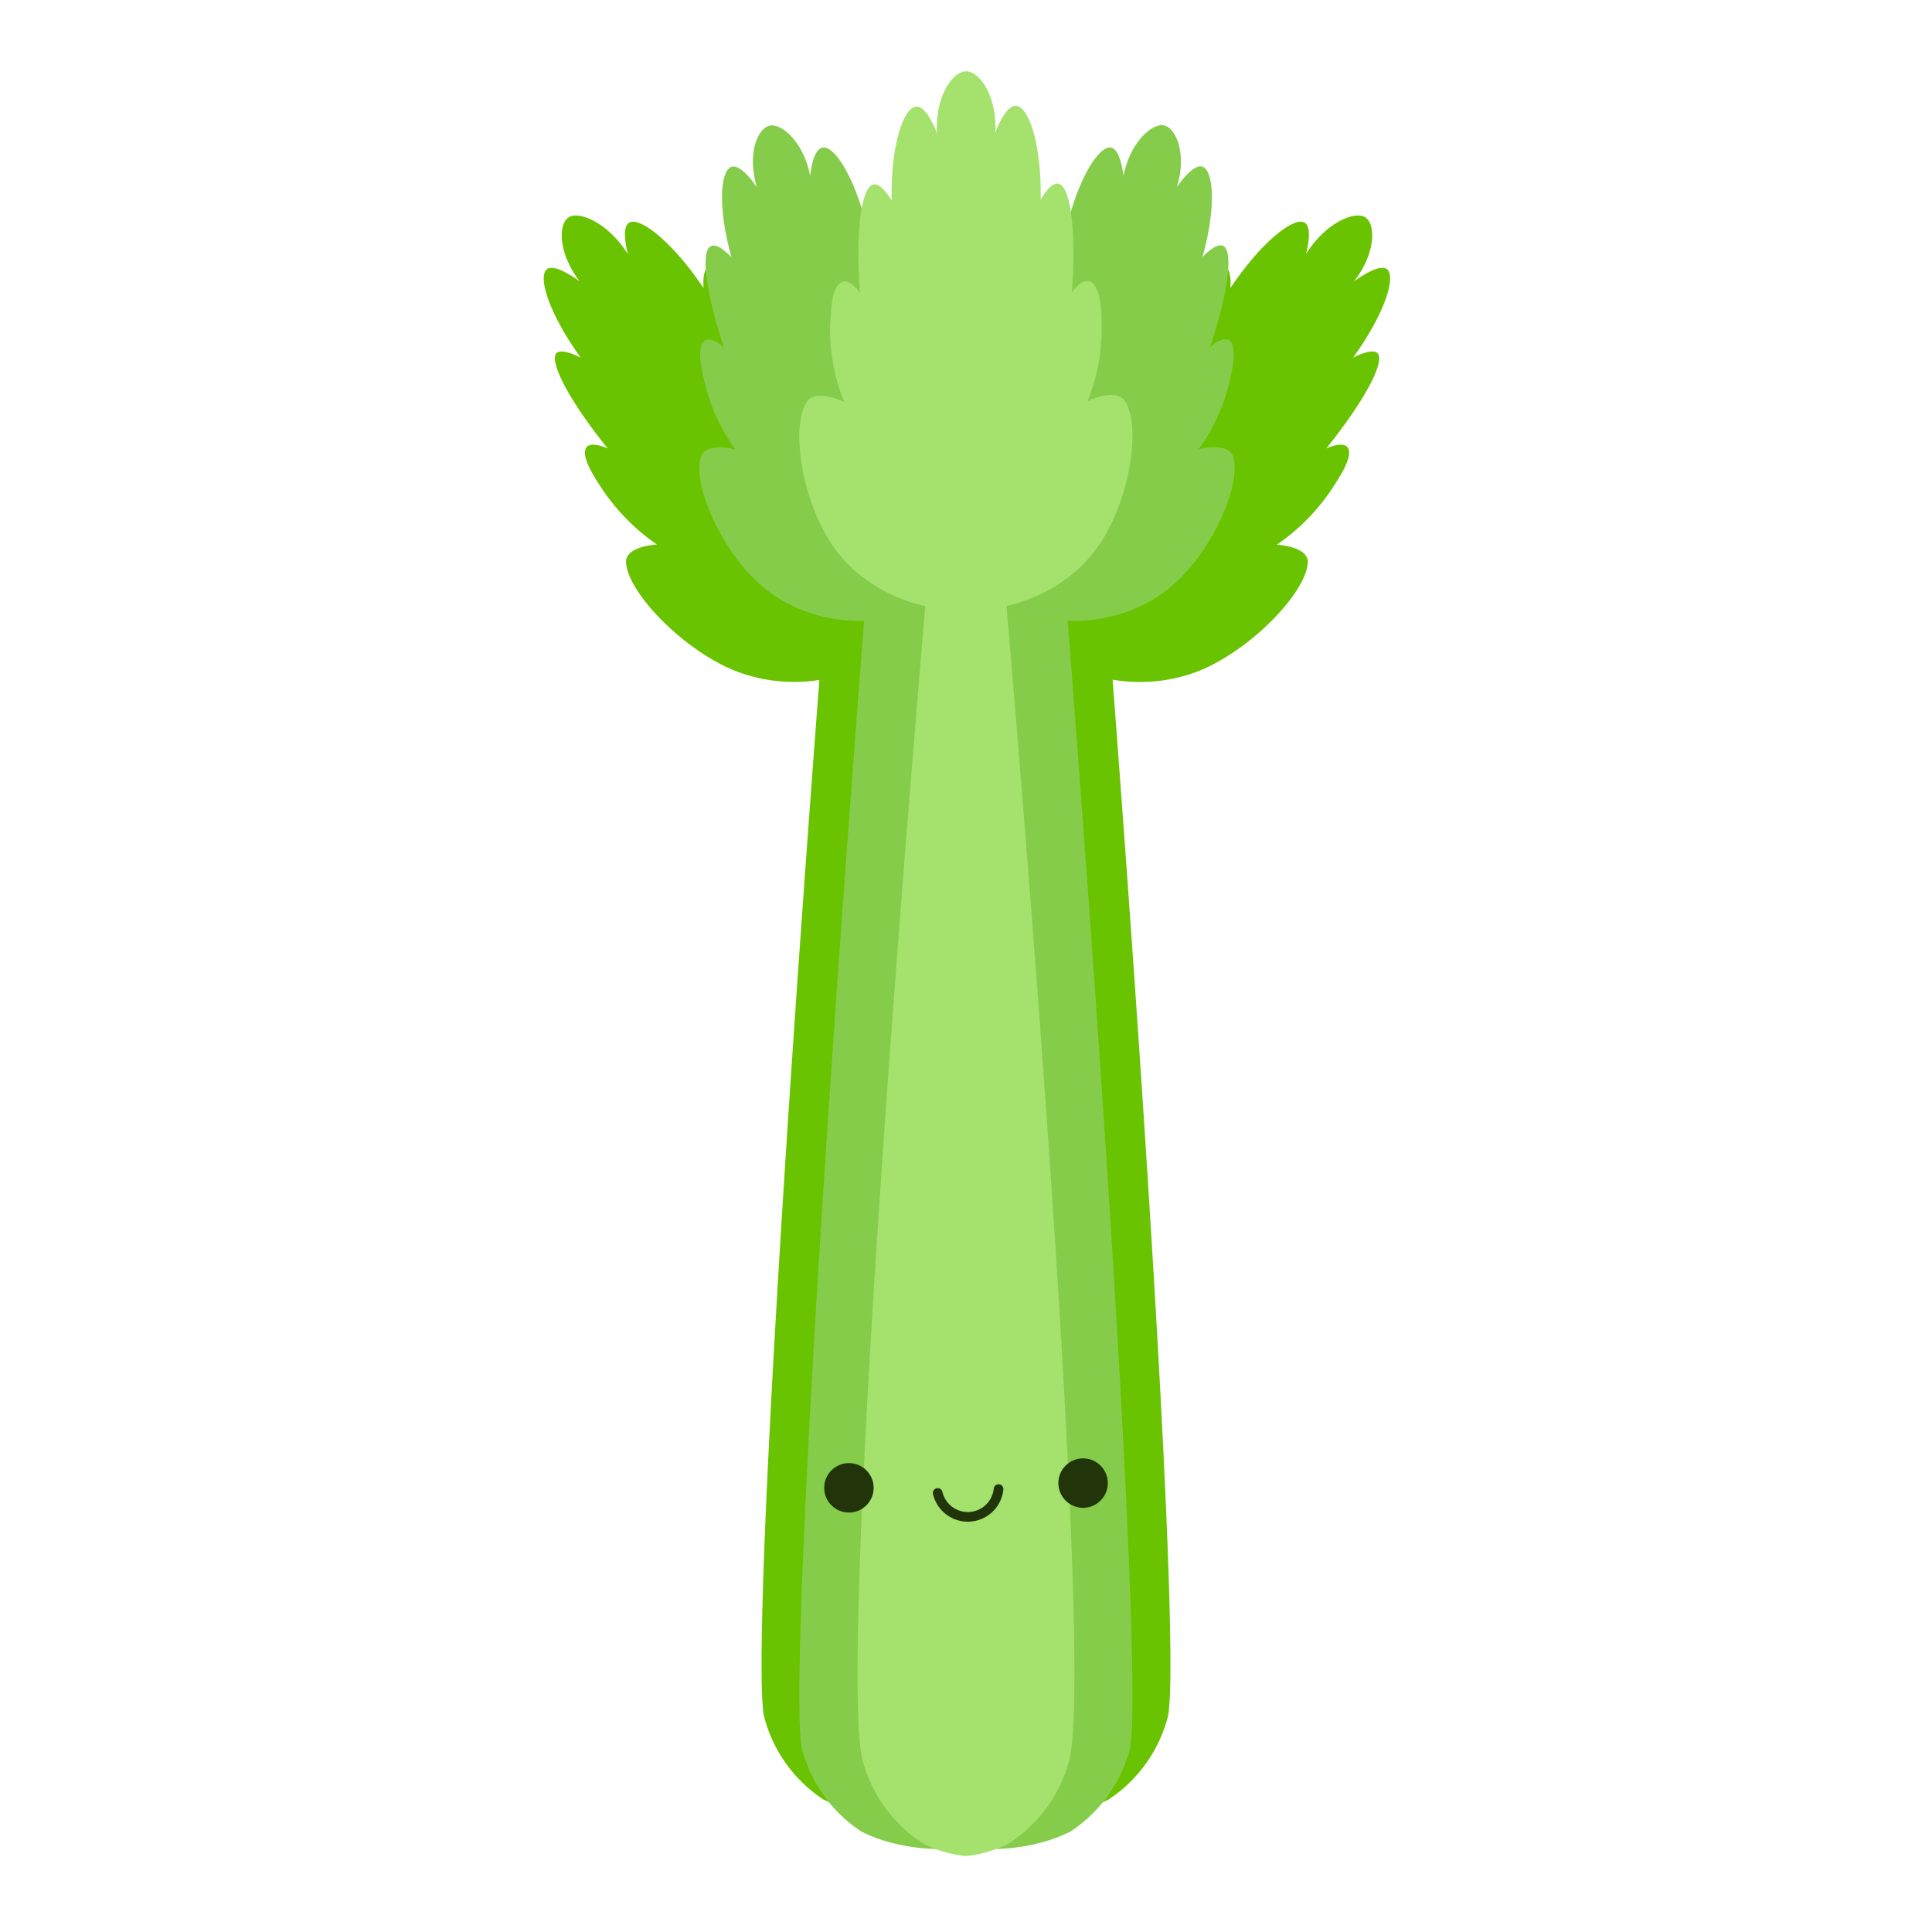
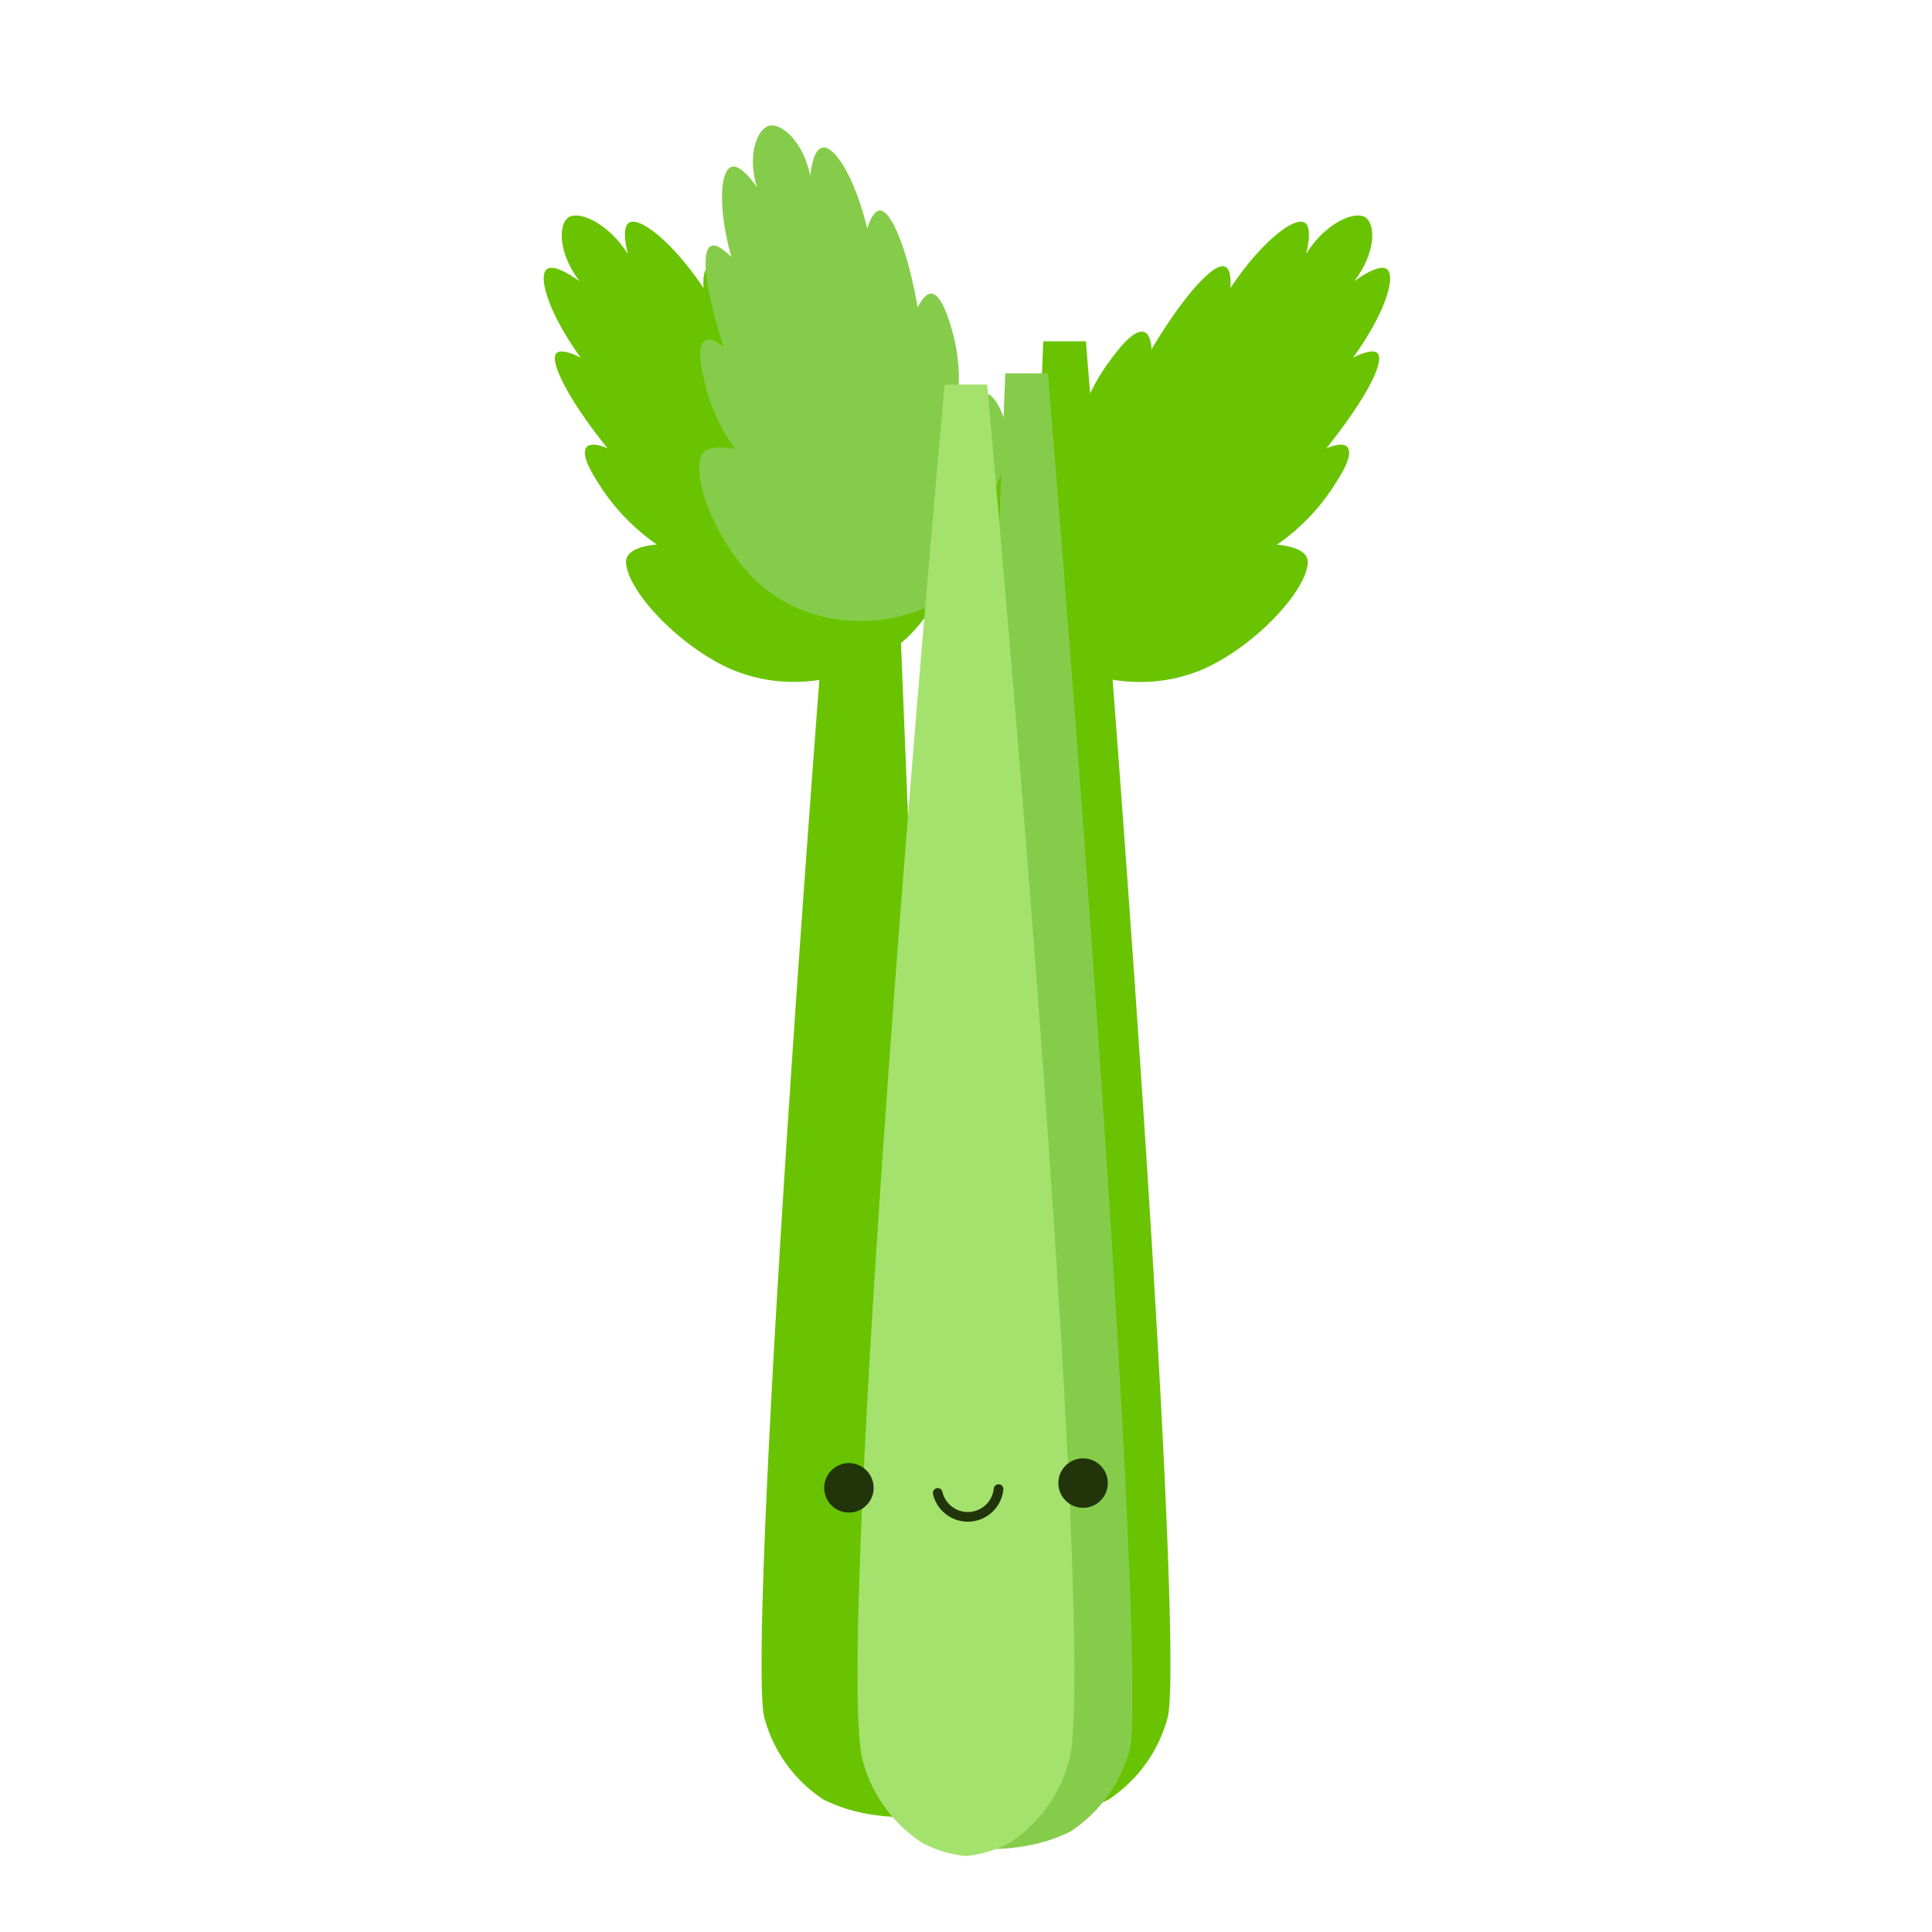
<svg xmlns="http://www.w3.org/2000/svg" viewBox="0 0 200 200">
  <path fill="#69c300" d="m108 35.33-6.18 152.18a20 20 0 0 0 10.34-.2 17.53 17.53 0 0 0 2.56-1 14.68 14.68 0 0 0 6.13-8.42c1.39-4.46-1.91-62.79-8.44-142.56m-14.2 21.08c0-5.3-3.35-12.11-6.23-13.54-1.68-.83-3.26 1.79-3.26 1.79a19.69 19.69 0 0 0-3.35-7.24c-.81-1.09-2.17-2.93-3.25-3.08S81 36 81 36.17c-3.13-5.25-6.1-8.63-7.4-8.61-.26 0-.9.16-.77 2.26-3.19-4.75-6.45-7.27-7.6-6.82-.9.35-.44 2.47-.23 3.3-2-3.16-4.93-4.46-6.07-3.84S57.71 26.1 60 29.12c-.73-.53-2.65-1.82-3.39-1.25-.94.75.15 4.49 3.5 9.15-2-1-2.47-.57-2.59-.36-.52 1.05 1.48 4.93 5.39 9.76-.14-.07-2-.89-2.31.1s.93 2.85 1.66 4A21.81 21.81 0 0 0 68 56.37s-3.29.15-3.19 1.87c.17 3 5.51 8.65 10.8 11 10.25 4.42 22.6-2.57 22.6-12.83Z" />
  <path fill="#69c300" d="m92 35.33 6.18 152.18a20 20 0 0 1-10.34-.2 17.53 17.53 0 0 1-2.56-1 14.63 14.63 0 0 1-6.13-8.42c-1.39-4.46 1.91-62.79 8.44-142.56" />
-   <path fill="#86cc4b" d="m95.91 38.65 6.18 152.18a20 20 0 0 1-10.33-.21 15.71 15.71 0 0 1-2.56-1 14.67 14.67 0 0 1-6.14-8.41c-1.38-4.47 1.91-62.8 8.44-142.56" />
  <path fill="#86cc4b" d="M103.61 55.19c1.86-4.84 1.19-12-.93-14.13-1.24-1.24-3.6.7-3.6.7a18.14 18.14 0 0 0-.52-7.55c-.35-1.23-1-3.3-1.87-3.74s-1.61 1.22-1.69 1.35c-1-5.68-2.54-9.61-3.73-10-.24-.08-.88-.12-1.5 1.84-1.24-5.24-3.33-8.47-4.53-8.39-1 .06-1.27 2.13-1.37 2.94-.64-3.4-2.87-5.43-4.16-5.21s-2.4 3-1.35 6.38c-.48-.69-1.78-2.42-2.65-2.1-1.13.4-1.44 4.13 0 9.33-1.5-1.51-2-1.22-2.24-1.06-.9.78-.36 4.91 1.48 10.43-.11-.1-1.49-1.37-2.15-.57s-.15 2.87.13 4.11a19.23 19.23 0 0 0 3.19 7s-3.06-.81-3.57.79c-.88 2.75 2 9.45 6 13.07 7.76 7.01 21.45 4.16 25.06-5.19Z" />
  <path fill="#69c300" d="M102 56.41c0-5.3 3.35-12.11 6.23-13.54 1.68-.83 3.26 1.79 3.26 1.79a19.52 19.52 0 0 1 3.35-7.24c.8-1.09 2.17-2.93 3.24-3.08s1.12 1.68 1.12 1.83c3.13-5.25 6.1-8.63 7.39-8.61.27 0 .91.16.78 2.26 3.18-4.75 6.44-7.27 7.59-6.82.9.35.45 2.47.24 3.3 1.95-3.16 4.93-4.46 6.07-3.84s1.23 3.64-1.09 6.66c.73-.53 2.66-1.82 3.4-1.25.94.75-.15 4.49-3.51 9.15 2-1 2.48-.57 2.6-.36.59 1.05-1.5 4.93-5.37 9.76.14-.07 2-.89 2.31.1s-.93 2.85-1.67 4a21.52 21.52 0 0 1-5.76 5.87s3.3.15 3.2 1.87c-.18 3-5.51 8.65-10.8 11-10.25 4.4-22.58-2.59-22.58-12.85Z" />
-   <path fill="#86cc4b" d="M96.59 55.19c-1.86-4.84-1.19-12 .93-14.13 1.24-1.24 3.59.7 3.59.7a18.14 18.14 0 0 1 .52-7.55c.36-1.23 1-3.3 1.88-3.74s1.61 1.22 1.66 1.35c1-5.68 2.53-9.61 3.72-10 .25-.08.89-.12 1.5 1.84 1.24-5.24 3.33-8.47 4.54-8.39.94.06 1.27 2.13 1.37 2.94.67-3.44 2.93-5.47 4.19-5.23s2.4 3 1.34 6.38c.49-.69 1.78-2.42 2.66-2.1 1.12.4 1.44 4.13 0 9.33 1.5-1.51 2.06-1.22 2.25-1.06.9.78.36 4.91-1.49 10.43.11-.1 1.5-1.37 2.15-.57s.15 2.87-.12 4.11a19 19 0 0 1-3.2 7s3.06-.81 3.57.79c.88 2.75-2 9.45-6 13.07-7.76 7.03-21.47 4.18-25.06-5.17Z" />
  <path fill="#86cc4b" d="m104.07 38.65-6.18 152.18a20 20 0 0 0 10.33-.21 16.08 16.08 0 0 0 2.56-1 14.67 14.67 0 0 0 6.14-8.41c1.38-4.47-1.91-62.8-8.44-142.56" />
  <path fill="#a4e26d" d="M102.19 39.81c7 78.22 10.5 135.93 8.45 142.56a14.67 14.67 0 0 1-6.14 8.41 12.13 12.13 0 0 1-4.51 1.36 12.13 12.13 0 0 1-4.51-1.36 14.67 14.67 0 0 1-6.14-8.41c-2-6.63 1.45-64.34 8.45-142.56" />
-   <path fill="#a4e26d" d="M113.72 56.49c3.21-4.63 4.42-12.22 2.78-14.9-1-1.55-3.93-.05-3.93-.05a19.58 19.58 0 0 0 1.47-8c0-1.35-.11-3.63-1-4.29s-2 .92-2.08 1c.45-6.13-.09-10.55-1.23-11.17-.24-.13-.89-.31-2 1.59.1-5.72-1.22-9.53-2.49-9.71-1-.14-1.89 1.94-2.21 2.76.22-3.71-1.6-6.32-3-6.34S96.77 10 97 13.8c-.32-.82-1.21-2.9-2.21-2.76-1.27.18-2.59 4-2.49 9.71-1.16-1.9-1.81-1.72-2.05-1.59-1.14.62-1.68 5-1.23 11.17-.08-.13-1.19-1.75-2.08-1s-.92 2.94-1 4.29a19.61 19.61 0 0 0 1.46 8s-3-1.5-3.92.05c-1.65 2.68-.44 10.27 2.78 14.9 6.22 8.87 21.23 8.87 27.46-.08Z" />
  <circle cx="87.88" cy="154.02" r="2.56" fill="#21340a" />
  <circle cx="112.12" cy="153.53" r="2.56" fill="#21340a" />
  <path fill="none" stroke="#21340a" stroke-linecap="round" stroke-linejoin="round" d="M103.37 154.15a3.2 3.2 0 0 1-6.3.4" />
</svg>